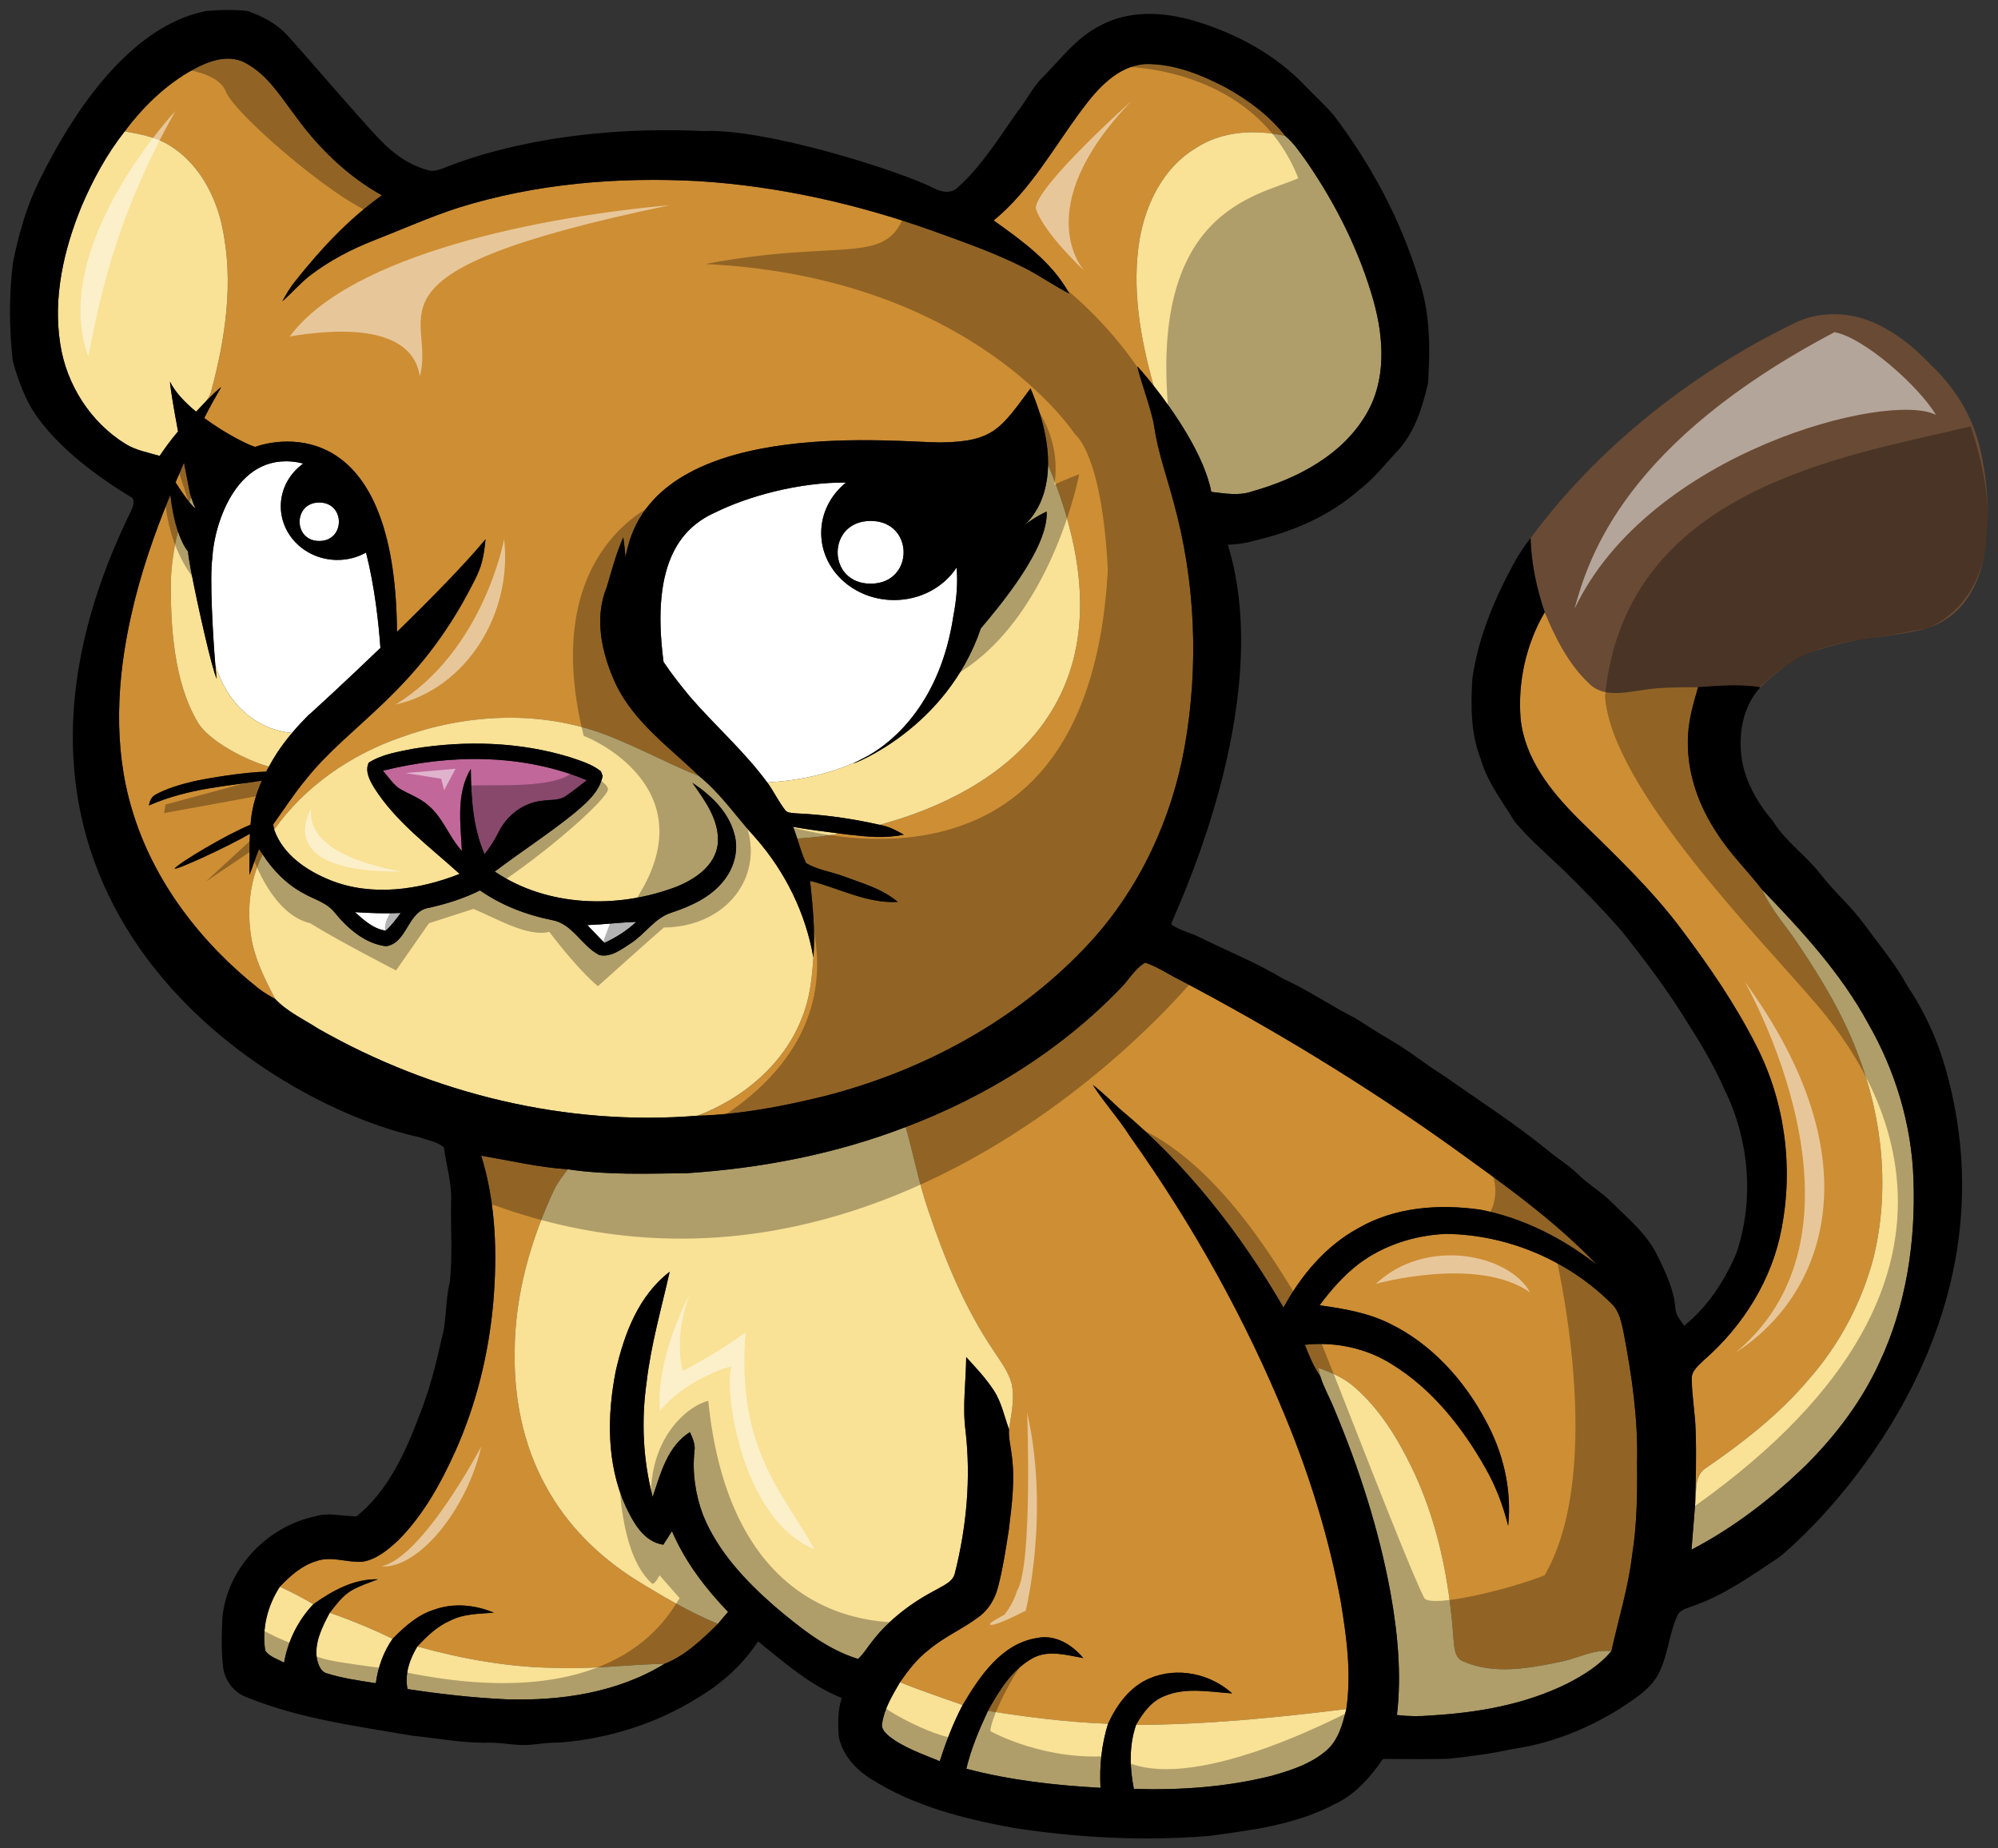
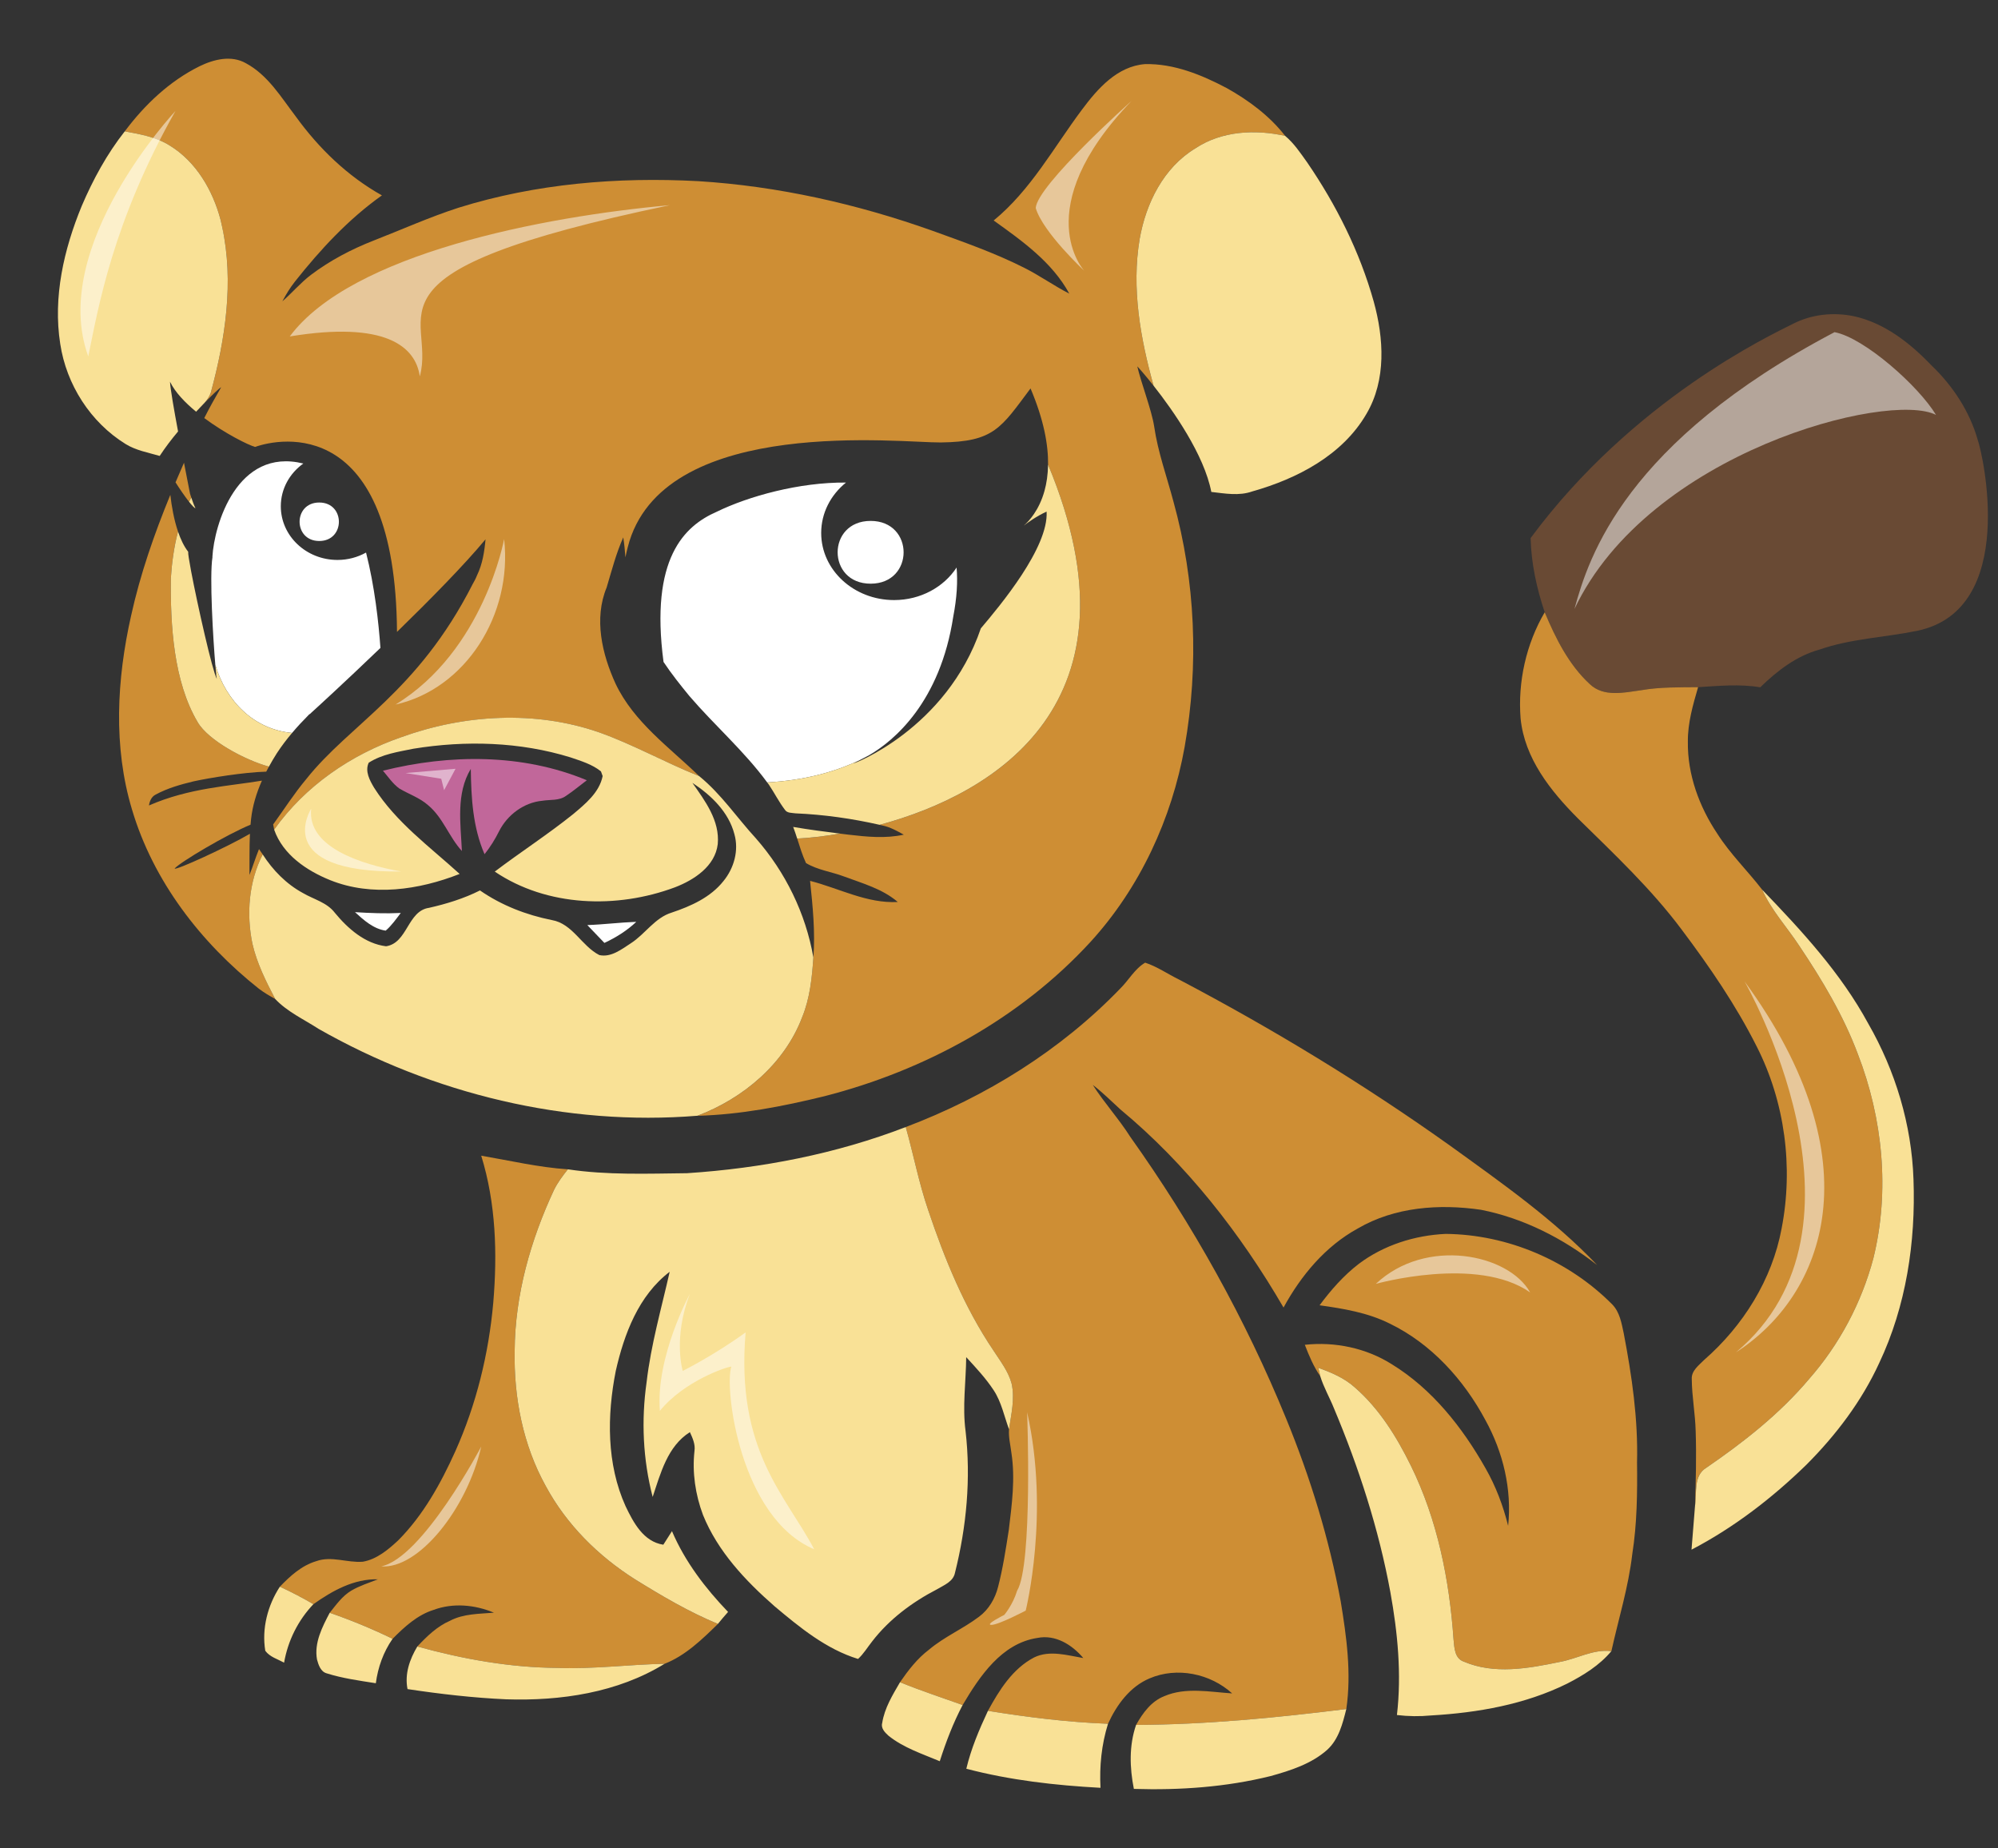
<svg xmlns="http://www.w3.org/2000/svg" version="1.1" id="Layer_1" x="0px" y="0px" width="200px" height="185px" viewBox="0 0 200 185" style="enable-background:new 0 0 200 185;" xml:space="preserve">
  <rect x="0" y="0" width="200" height="185" fill="#333333" stroke="none" />
  <path id="color4" style="fill:#694A34;" d="M154.626,61.28c-0.805-2.396-1.348-4.892-1.412-7.425  c10.277-13.886,24.008-20.302,26.264-21.444c1.871-0.965,4.065-1.185,6.113-0.758c3.063,0.678,5.623,2.696,7.748,4.918  c2.133,2.041,3.82,4.594,4.629,7.45c0.475,1.262,4.131,17.031-6.086,19.12c-3.25,0.665-6.592,0.77-9.74,1.87  c-2.307,0.629-4.254,2.132-5.939,3.778c-2.064-0.346-4.148-0.14-6.223-0.011c-1.912,0.02-3.832-0.023-5.725,0.309  c-1.707,0.237-3.744,0.712-5.133-0.63C157.026,66.516,155.716,63.879,154.626,61.28z" />
  <path id="fill" style="fill:#FFFFFF;" d="M38.082,64.848c-3.534,3.396-6.543,6.147-6.951,6.511c0.045,0-0.298,0.218-0.253,0.217  c-0.57,0.571-1.121,1.163-1.642,1.781c-3.806-0.353-6.59-3.147-7.682-6.811c-0.216-2.518-0.6-8.874-0.283-10.8  c-0.006-0.006-0.006-0.006-0.01-0.013c0.181-3.197,2.46-10.975,9.102-9.34c-1.368,0.979-2.254,2.528-2.254,4.278  c0,2.967,2.54,5.372,5.673,5.372c1.044,0,2.019-0.271,2.859-0.738C37.5,58.667,37.898,62.286,38.082,64.848z M29.236,73.357  L29.236,73.357L29.236,73.357L29.236,73.357z M95.755,56.803c-1.277,1.95-3.601,3.256-6.256,3.256c-4.03,0-7.298-3.007-7.298-6.717  c0-2.01,0.961-3.813,2.482-5.044c-4.677-0.043-9.757,1.371-12.93,2.918c-3.253,1.42-6.706,4.66-5.333,15.035  c0.795,1.195,1.699,2.327,2.592,3.416c2.528,2.942,5.481,5.507,7.786,8.643c3.644-0.202,6.715-1.015,9.303-2.255  c0.415-0.216,0.869-0.451,0.875-0.458c2.515-1.446,7.145-5.331,8.451-13.913C95.784,59.831,95.877,58.213,95.755,56.803z   M87.15,58.419c4.402,0,4.402-6.283,0-6.283C82.747,52.136,82.747,58.419,87.15,58.419z M31.956,54.147c2.623,0,2.623-3.852,0-3.852  C29.333,50.294,29.333,54.147,31.956,54.147z M38.607,93.145c-1.227-0.176-2.19-1.048-3.071-1.85  c1.525,0.095,3.054,0.155,4.582,0.08C39.646,91.988,39.201,92.635,38.607,93.145z M63.691,92.264  c-1.637,0.058-3.263,0.267-4.9,0.324c0.568,0.597,1.144,1.184,1.709,1.784C61.662,93.831,62.76,93.147,63.691,92.264z" />
  <path id="color3" style="fill:#C1679A;" d="M46.237,85.175c-1.293-1.408-1.887-3.34-3.377-4.579  c-0.846-0.753-1.938-1.111-2.896-1.681c-0.653-0.478-1.109-1.168-1.631-1.778c6.687-1.668,13.975-1.723,20.408,0.956  c-0.694,0.521-1.356,1.082-2.079,1.561c-0.688,0.503-1.583,0.361-2.377,0.492c-1.849,0.172-3.509,1.419-4.332,3.06  c-0.404,0.81-0.886,1.583-1.451,2.289c-1.173-2.696-1.339-5.644-1.376-8.541C45.632,79.437,46.108,82.43,46.237,85.175z" />
  <path id="color2" style="fill:#CE8E34;" d="M25.267,94.45c0.447,1.954,1.356,3.766,2.279,5.532  c-0.565-0.309-1.124-0.639-1.637-1.028c-5.809-4.604-10.571-10.768-12.695-17.93c-1.898-6.291-1.52-13.052-0.092-19.398  c0.915-4.152,2.315-8.168,3.928-12.099c0.126,1.124,0.36,2.475,0.768,3.675c-0.408,1.555-0.622,3.17-0.716,4.662  c-0.054,4.677,0.262,10.341,2.688,14.42c1.044,1.812,4.746,3.798,7.129,4.443c-0.092,0.167-0.182,0.337-0.269,0.506  c-2.226,0.058-5.652,0.617-7.269,0.969c-1.305,0.314-2.615,0.684-3.799,1.325c-0.418,0.209-0.605,0.65-0.671,1.09  c4.039-1.767,8.069-1.938,11.308-2.485c-0.543,1.221-0.938,2.502-1.087,3.837c-0.021,0.191-0.038,0.383-0.055,0.575  c-2.313,0.94-7.024,3.727-7.595,4.38c-0.002,0.265,5.299-2.164,7.536-3.474c-0.065,1.373-0.032,2.751-0.047,4.123  c0.341-0.853,0.605-1.737,0.955-2.59c0.092,0.134,0.278,0.4,0.37,0.532C24.906,88.257,24.65,91.46,25.267,94.45z M19.149,49.806  c-0.043-0.129-0.087-0.264-0.131-0.407c0.001-0.029-0.263-1.35-0.6-3.085c-0.287,0.652-0.569,1.306-0.847,1.963  c0.414,0.656,0.938,1.418,1.352,1.945C18.996,50.081,19.072,49.943,19.149,49.806z M109.169,94.261  c4.943-5.422,8.123-12.309,9.412-19.498c1.439-8.141,1.09-16.602-1.121-24.571c-0.664-2.501-1.557-4.952-1.93-7.522  c-0.242-1.6-1.328-4.418-1.686-5.999c0.092,0.086,0.744,0.812,1.629,1.934c-1.322-4.758-2.223-9.765-1.392-14.691  c0.625-3.564,2.389-7.139,5.576-9.065c2.635-1.749,5.973-1.918,8.988-1.248c-1.56-2.004-3.639-3.547-5.84-4.78  c-2.518-1.331-5.293-2.467-8.186-2.404c-2.785,0.209-4.76,2.47-6.316,4.56c-2.828,3.781-5.127,8.055-8.837,11.091  c2.853,2.044,5.853,4.17,7.57,7.319c-1.555-0.792-2.976-1.82-4.539-2.599c-2.953-1.488-6.087-2.579-9.192-3.704  c-7.531-2.676-15.413-4.454-23.401-4.952c-8.074-0.435-16.265,0.243-24.009,2.659c-2.887,0.933-5.657,2.178-8.48,3.28  c-2.231,0.87-4.375,1.995-6.291,3.441c-1.038,0.787-1.878,1.794-2.861,2.648c0.364-0.687,0.768-1.357,1.253-1.97  c2.543-3.208,5.358-6.254,8.713-8.635c-3.438-1.921-6.313-4.706-8.61-7.88c-1.477-1.932-2.795-4.159-5.006-5.347  c-1.457-0.83-3.217-0.392-4.633,0.3c-3.007,1.485-5.496,3.85-7.492,6.518c1.548,0.286,3.151,0.567,4.504,1.422  c2.658,1.628,4.315,4.499,5.092,7.451c0.056,0.224,0.105,0.45,0.152,0.679c1.198,5.497,0.324,11.235-1.136,16.601  c-0.115,0.333-0.3,0.623-0.517,0.892c-0.002,0.007-0.004,0.014-0.005,0.02c0.653-0.667,1.353-1.348,1.56-1.456  c-0.586,1.018-1.167,2.039-1.693,3.088c2.08,1.542,4.384,2.695,5.094,2.889c2.503-0.903,14.045-3.138,14.2,18.514  c3.293-3.208,6.755-6.725,8.862-9.269c-0.109,1.227-0.304,2.472-0.842,3.586c-0.13,0.326-0.292,0.634-0.465,0.935  c-5.501,10.8-12.266,13.957-16.646,19.488c-1.201,1.434-2.207,3.014-3.306,4.528c0.023,0.132,0.075,0.392,0.1,0.523  c3.1-4.368,7.701-7.519,12.742-9.259c6.305-2.275,13.397-2.693,19.78-0.479c3.44,1.22,6.629,3.034,10.021,4.38  c-2.979-2.888-6.537-5.396-8.366-9.246c-1.356-2.96-2.188-6.509-0.895-9.634c0.507-1.686,0.943-3.401,1.663-5.012  c0.105,0.663,0.169,1.33,0.218,1.999c0.139-0.726,0.299-1.277,0.407-1.642c3.967-12.57,27.262-9.812,31.157-9.861  c5.348-0.063,6.024-1.457,8.986-5.406c1.334,3.138,1.781,5.646,1.756,7.624c9.947,23.849-5.396,32.967-16.858,36.055  c0.11,0.025,0.22,0.048,0.33,0.073c0.748,0.163,1.419,0.544,2.087,0.908c-1.829,0.406-3.707,0.214-5.545,0  c-0.279-0.035-0.559-0.07-0.838-0.104c-1.682,0.291-3.156,0.444-4.288,0.5c0.266,0.827,0.515,1.66,0.882,2.447  c1.159,0.698,2.546,0.867,3.802,1.342c1.858,0.693,3.851,1.236,5.384,2.554c-3.073,0.168-5.869-1.371-8.779-2.115  c0.267,2.541,0.528,5.113,0.33,7.669c-0.132,2.021-0.344,4.075-1.116,5.968c-1.763,4.666-5.895,8.141-10.488,9.878  c4.29-0.117,8.536-0.938,12.695-1.957C92.581,107.146,102.115,101.948,109.169,94.261z M128.743,141.984  c-4.074-9.967-9.361-19.436-15.605-28.206c-1.146-1.809-2.602-3.393-3.75-5.194c0.98,0.749,1.854,1.625,2.766,2.458  c6.633,5.504,12.008,12.399,16.328,19.825c1.752-3.212,4.186-6.132,7.432-7.912c3.699-2.16,8.168-2.481,12.332-1.872  c4.264,0.839,8.223,2.868,11.631,5.533c-4.361-4.585-9.578-8.232-14.688-11.925c-8.662-6.174-17.768-11.71-27.184-16.661  c-1.129-0.552-2.176-1.288-3.373-1.681c-1.047,0.615-1.646,1.757-2.5,2.597c-5.967,6.185-13.442,10.822-21.466,13.856  c0.776,2.758,1.313,5.582,2.241,8.296c1.648,4.912,3.63,9.764,6.54,14.073c0.68,1.054,1.488,2.073,1.815,3.304  c0.344,1.523-0.044,3.071-0.259,4.583c-0.059,0.795,0.146,1.579,0.241,2.37c0.396,2.552,0.046,5.138-0.26,7.683  c-0.299,1.917-0.591,3.843-1.078,5.724c-0.296,1.162-0.929,2.256-1.904,2.977c-1.6,1.21-3.48,2.003-5.02,3.306  c-1.17,0.885-2.064,2.055-2.891,3.249c2.059,0.844,4.175,1.531,6.268,2.284c1.709-2.88,3.899-6.169,7.48-6.716  c1.805-0.366,3.48,0.682,4.6,2.013c-1.609-0.272-3.375-0.822-4.93-0.058c-2.155,1.128-3.483,3.271-4.616,5.342  c3.98,0.641,7.985,1.142,12.02,1.294c0.867-1.893,2.184-3.71,4.162-4.544c2.746-1.176,6.076-0.483,8.264,1.504  c-2.252-0.144-4.637-0.645-6.789,0.274c-1.314,0.515-2.162,1.694-2.828,2.879c7.041-0.028,14.063-0.718,21.045-1.588  c0.527-3.599,0.023-7.233-0.563-10.789C133.046,153.997,131.163,147.875,128.743,141.984z M185.962,105.473  c-1.439-3.842-3.557-7.38-5.832-10.775c-1.238-1.896-2.813-3.576-3.742-5.659c-1.459-1.893-3.193-3.57-4.48-5.59  c-1.822-2.72-3-5.931-2.953-9.226c-0.016-1.866,0.508-3.672,1.025-5.447c-1.912,0.02-3.832-0.023-5.725,0.309  c-1.707,0.237-3.744,0.712-5.133-0.63c-2.096-1.94-3.406-4.577-4.496-7.176c-1.859,3.174-2.705,6.967-2.414,10.628  c0.396,3.996,3.008,7.267,5.746,10.012c3.609,3.549,7.326,7.038,10.367,11.106c2.789,3.71,5.43,7.557,7.518,11.707  c2.836,5.573,3.688,12.11,2.494,18.236c-0.951,5.111-3.855,9.74-7.75,13.141c-0.529,0.541-1.299,1.082-1.24,1.932  c0.014,1.728,0.344,3.438,0.389,5.17c0.086,2.501,0.016,5.009-0.064,7.511c0.203-1.294-0.188-3.023,1.129-3.818  c3.744-2.567,7.359-5.404,10.295-8.891c3.037-3.458,5.248-7.628,6.43-12.076C189.188,119.175,188.468,111.938,185.962,105.473z   M162.536,133.448c-0.217-1.008-0.395-2.106-1.137-2.88c-4.359-4.401-10.477-7.01-16.682-7.072  c-3.106,0.141-6.213,1.124-8.707,3.003c-1.518,1.165-2.783,2.613-3.92,4.142c2.396,0.334,4.832,0.738,7.016,1.829  c4.17,2.021,7.426,5.624,9.586,9.668c1.771,3.212,2.658,6.913,2.273,10.576c-0.5-2.012-1.236-3.961-2.266-5.764  c-2.303-4.076-5.33-7.917-9.361-10.398c-2.576-1.632-5.701-2.285-8.725-1.956c0.42,1.088,0.873,2.178,1.545,3.141  c-0.047-0.209-0.143-0.624-0.191-0.834c1.303,0.461,2.601,1.018,3.639,1.947c2.463,2.138,4.203,4.963,5.631,7.86  c2.654,5.412,3.854,11.423,4.266,17.402c0.08,0.808,0.102,1.878,1.029,2.195c3.025,1.297,6.445,0.685,9.561,0.037  c1.75-0.306,3.385-1.313,5.209-1.091c0.711-3.226,1.705-6.399,2.086-9.691c0.482-3.045,0.514-6.128,0.479-9.202  C163.979,142.019,163.351,137.699,162.536,133.448z M54.626,148.727c-2.279-4.11-3.2-8.865-3.108-13.536  c0.031-5.596,1.597-11.086,3.954-16.129c0.37-0.732,0.863-1.392,1.371-2.029c-2.927-0.195-5.789-0.87-8.673-1.365  c1.474,4.757,1.623,9.801,1.205,14.729c-0.456,5.116-1.698,10.17-3.799,14.861c-1.454,3.221-3.203,6.386-5.714,8.911  c-1.009,0.936-2.145,1.893-3.538,2.138c-1.56,0.129-3.145-0.612-4.676-0.052c-1.459,0.436-2.6,1.48-3.632,2.551  c1.147,0.529,2.268,1.11,3.36,1.749c1.898-1.343,4.051-2.551,6.454-2.487c-0.906,0.353-1.841,0.646-2.681,1.142  c-0.892,0.538-1.502,1.408-2.142,2.207c2.147,0.744,4.251,1.611,6.293,2.604c1.181-1.19,2.466-2.378,4.103-2.893  c1.958-0.725,4.14-0.516,6.04,0.281c-1.482,0.122-3.039,0.096-4.392,0.804c-1.299,0.564-2.325,1.563-3.277,2.582  c4.582,1.26,9.292,2.109,14.057,2.141c3.572,0.135,7.125-0.343,10.694-0.412c2.081-0.816,3.758-2.444,5.338-3.99  c-2.899-1.199-5.611-2.8-8.271-4.448C59.898,155.757,56.702,152.583,54.626,148.727z" />
  <path id="color1" style="fill:#F9E196;" d="M188.104,136.431c-1.754,3.819-4.328,7.211-7.289,10.176  c-3.422,3.331-7.248,6.279-11.494,8.495c0.119-1.459,0.236-2.92,0.35-4.379c0.203-1.294-0.188-3.023,1.129-3.818  c3.744-2.567,7.359-5.404,10.295-8.891c3.037-3.458,5.248-7.628,6.43-12.076c1.664-6.763,0.943-13.999-1.563-20.465  c-1.439-3.842-3.557-7.38-5.832-10.775c-1.238-1.896-2.813-3.576-3.742-5.659c3.953,4.105,7.881,8.352,10.617,13.396  c2.723,4.739,4.35,10.124,4.535,15.593C191.77,124.31,190.81,130.721,188.104,136.431z M121.253,49.236  c1.365,0.154,2.77,0.423,4.109-0.054c4.478-1.265,9.029-3.621,11.428-7.774c1.99-3.383,1.732-7.556,0.723-11.212  c-1.396-4.992-3.752-9.689-6.678-13.959c-0.664-0.925-1.309-1.901-2.19-2.636c-3.016-0.67-6.353-0.501-8.988,1.248  c-3.188,1.926-4.951,5.501-5.576,9.065c-0.83,4.926,0.07,9.933,1.392,14.691C117.433,41.087,120.536,45.513,121.253,49.236z   M27.712,75.389c0.464-0.709,0.977-1.384,1.523-2.031l0,0c-3.806-0.353-6.59-3.147-7.682-6.811c0.041,0.476,0.076,0.815,0.099,0.961  c-0.006-0.02-0.021-0.036-0.031-0.059c0.012,0.042,0.013,0.072,0.02,0.107c0.026,0.139,0.029,0.257,0.063,0.397  c-0.436-0.769-1.941-7.43-2.579-10.809c-0.195-1.033-0.31-1.763-0.288-1.92c-0.424-0.545-0.756-1.253-1.018-2.021  c-0.408,1.555-0.622,3.17-0.716,4.662c-0.054,4.677,0.262,10.341,2.688,14.42c1.044,1.812,4.746,3.798,7.129,4.443  C27.169,76.271,27.435,75.825,27.712,75.389z M19.566,50.861c-0.124-0.241-0.265-0.604-0.417-1.056  c-0.077,0.137-0.153,0.275-0.225,0.416C19.226,50.605,19.468,50.863,19.566,50.861z M98.893,171.231  c-0.874,1.869-1.686,3.777-2.164,5.796c4.386,1.153,8.915,1.665,13.432,1.909c-0.117-2.162,0.104-4.343,0.752-6.411  C106.878,172.373,102.873,171.872,98.893,171.231z M55.83,166.935c-4.765-0.031-9.476-0.881-14.057-2.141  c-0.771,1.288-1.279,2.747-0.981,4.261c3.271,0.493,6.566,0.874,9.875,1.023c5.45,0.177,11.147-0.656,15.858-3.556  C62.955,166.592,59.402,167.069,55.83,166.935z M88.308,172.453c-0.149,0.519,0.27,0.939,0.619,1.26  c1.506,1.216,3.384,1.822,5.144,2.562c0.617-1.93,1.342-3.83,2.288-5.624c-2.093-0.753-4.209-1.44-6.268-2.284  C89.346,169.65,88.538,170.959,88.308,172.453z M113.499,179.045c4.59,0.143,9.225-0.177,13.693-1.285  c2-0.555,4.076-1.219,5.656-2.622c1.16-1.056,1.551-2.624,1.918-4.087c-6.982,0.87-14.004,1.56-21.045,1.588  C113.009,174.715,113.079,176.918,113.499,179.045z M31.732,166.094c0.146,0.529,0.355,1.204,0.952,1.379  c1.602,0.509,3.28,0.735,4.937,0.996c0.209-1.592,0.757-3.125,1.677-4.448c-2.042-0.993-4.146-1.86-6.293-2.604  C32.254,162.844,31.434,164.424,31.732,166.094z M26.554,165.22c0.45,0.618,1.236,0.834,1.884,1.189  c0.381-2.195,1.396-4.236,2.936-5.854c-1.093-0.639-2.213-1.22-3.36-1.749C26.79,160.684,26.19,162.996,26.554,165.22z   M93.796,159.066c0.69-0.416,1.619-0.756,1.797-1.646c1.161-4.625,1.605-9.442,1.061-14.191c-0.329-2.464,0.041-4.932,0.063-7.398  c0.97,1.059,1.964,2.112,2.753,3.319c0.779,1.186,1.049,2.597,1.533,3.908c0.215-1.512,0.603-3.061,0.259-4.583  c-0.327-1.23-1.135-2.25-1.815-3.304c-2.91-4.31-4.892-9.161-6.54-14.073c-0.929-2.714-1.465-5.538-2.241-8.296  c-6.993,2.694-14.434,4.131-21.899,4.62c-3.977,0.043-7.976,0.203-11.924-0.389c-0.508,0.638-1.001,1.297-1.371,2.029  c-2.357,5.043-3.922,10.533-3.954,16.129c-0.092,4.671,0.829,9.426,3.108,13.536c2.076,3.855,5.272,7.029,8.965,9.357  c2.661,1.648,5.373,3.249,8.271,4.448c0.33-0.409,0.671-0.807,1.018-1.199c-2.282-2.378-4.318-5.041-5.616-8.086  c-0.281,0.455-0.574,0.907-0.866,1.359c-1.99-0.306-2.993-2.218-3.776-3.85c-1.912-4.228-1.869-9.076-0.983-13.55  c0.84-3.695,2.276-7.536,5.396-9.918c-0.829,3.672-1.878,7.304-2.311,11.054c-0.545,3.821-0.367,7.743,0.608,11.483  c0.786-2.35,1.485-5.083,3.727-6.486c0.267,0.587,0.556,1.208,0.459,1.878c-0.241,2.161,0.089,4.371,0.849,6.403  c1.474,3.649,4.243,6.586,7.167,9.146c2.518,2.115,5.167,4.293,8.357,5.272c0.551-0.505,0.94-1.159,1.402-1.743  C89.008,162.068,91.31,160.351,93.796,159.066z M31.898,102.981c11.417,6.495,24.792,9.759,37.917,8.69  c4.593-1.737,8.725-5.212,10.488-9.878c0.771-1.893,0.983-3.947,1.116-5.968c-0.771-4.409-2.798-8.547-5.748-11.911  c-1.904-2.072-3.484-4.451-5.686-6.237c-3.392-1.346-6.58-3.16-10.021-4.38c-6.382-2.215-13.475-1.797-19.78,0.479  c-5.041,1.74-9.642,4.892-12.742,9.259c0.877,2.511,3.254,4.107,5.62,5.061c4.163,1.669,8.876,0.977,12.948-0.626  c-2.993-2.725-6.362-5.161-8.561-8.627c-0.436-0.736-0.94-1.646-0.542-2.505c1.336-0.858,2.953-1.09,4.481-1.402  c5.215-0.847,10.66-0.696,15.726,0.87c1.052,0.361,2.165,0.69,3.042,1.399c0.043,0.118,0.126,0.35,0.169,0.467  c-0.33,1.648-1.726,2.779-2.95,3.81c-2.532,2.032-5.264,3.795-7.85,5.753c5.244,3.538,12.225,3.744,18.043,1.571  c1.918-0.738,4.008-2.104,4.278-4.316c0.221-2.344-1.265-4.328-2.538-6.137c1.867,1.228,3.627,2.908,4.206,5.138  c0.461,1.628-0.04,3.406-1.098,4.694c-1.287,1.626-3.248,2.505-5.169,3.149c-1.7,0.516-2.655,2.147-4.1,3.075  c-0.926,0.601-1.981,1.439-3.154,1.18c-1.775-0.902-2.664-3.141-4.754-3.504c-2.563-0.512-5.04-1.472-7.193-2.965  c-1.611,0.81-3.34,1.342-5.095,1.74c-2.167,0.303-2.142,3.521-4.307,3.849c-2.116-0.263-3.822-1.77-5.129-3.354  c-0.788-1.036-2.11-1.34-3.183-1.97c-1.668-0.901-3.019-2.287-4.037-3.87c-1.391,2.742-1.646,5.945-1.029,8.935  c0.447,1.954,1.356,3.766,2.279,5.532C28.759,101.273,30.428,102.026,31.898,102.981z M17.016,38.204  c0.011,0.015,0.015,0.025,0.024,0.043c0.5,1.018,1.473,2.039,2.591,2.959c0.222-0.242,0.532-0.57,0.862-0.909  c0.03-0.036,0.062-0.071,0.091-0.107c0.216-0.269,0.401-0.559,0.517-0.892c1.459-5.366,2.333-11.104,1.136-16.601  c-0.049-0.227-0.096-0.453-0.152-0.679c-0.777-2.951-2.434-5.822-5.092-7.451c-1.354-0.856-2.956-1.136-4.504-1.422  c-1.789,2.27-3.18,4.829-4.312,7.479c-1.783,4.331-2.884,9.108-2.147,13.794c0.614,4.07,3.025,7.848,6.54,10.021  c1.038,0.644,2.259,0.853,3.415,1.194c0.562-0.856,1.181-1.669,1.839-2.45C17.417,41.007,17.056,38.924,17.016,38.204z   M156.093,166.345c-3.115,0.648-6.535,1.26-9.561-0.037c-0.928-0.317-0.949-1.388-1.029-2.195c-0.412-5.98-1.611-11.99-4.266-17.402  c-1.428-2.898-3.168-5.723-5.631-7.86c-1.037-0.93-2.336-1.486-3.639-1.947c0.049,0.21,0.144,0.625,0.191,0.834  c0.342,1.116,0.936,2.132,1.371,3.214c2.488,5.922,4.482,12.073,5.646,18.396c0.732,4.05,1.135,8.197,0.658,12.302  c1.137,0.138,2.283,0.152,3.42,0.043c4.668-0.27,9.393-1.096,13.617-3.184c1.635-0.838,3.24-1.827,4.43-3.254  C159.477,165.031,157.843,166.039,156.093,166.345z M79.799,83.93c1.132-0.056,2.606-0.209,4.288-0.5  c-1.567-0.195-3.133-0.398-4.69-0.666C79.545,83.148,79.673,83.539,79.799,83.93z M78.563,81.039  c0.224,0.361,0.703,0.306,1.066,0.366c2.835,0.121,5.656,0.52,8.424,1.149c11.462-3.088,26.805-12.206,16.858-36.055  c-0.014,1.01-0.15,1.883-0.357,2.628c-0.544,1.962-1.569,3.047-2.074,3.484c0.413-0.324,1.239-0.92,2.285-1.409  c0.211,3.602-4.671,9.43-6.583,11.688c-3.439,10.096-12.878,13.625-12.754,13.518c0.006-0.006,0.327-0.173,0.674-0.353  c-2.587,1.24-5.659,2.053-9.303,2.255c0.059,0.08,0.119,0.158,0.176,0.239C77.522,79.367,77.967,80.252,78.563,81.039z" />
-   <path id="outline" d="M194.729,106.875c-0.826-2.876-2.088-5.645-3.771-8.149c-1.207-2.235-2.857-4.177-4.352-6.22  c-1.314-1.815-3.045-3.278-4.404-5.056c-1.457-1.863-3.479-3.237-4.73-5.267c-1.279-1.485-2.322-3.188-2.875-5.078  c-0.752-2.816-0.398-6.08,1.605-8.318c-2.064-0.346-4.148-0.14-6.223-0.011c-0.518,1.775-1.041,3.581-1.025,5.447  c-0.047,3.295,1.131,6.506,2.953,9.226c1.287,2.021,3.021,3.698,4.48,5.59c3.953,4.105,7.881,8.352,10.617,13.396  c2.723,4.739,4.35,10.124,4.535,15.593c0.23,6.281-0.73,12.692-3.436,18.402c-1.754,3.819-4.328,7.211-7.289,10.176  c-3.422,3.331-7.248,6.279-11.494,8.495c0.119-1.459,0.236-2.92,0.35-4.379c0.08-2.502,0.15-5.01,0.064-7.511  c-0.045-1.731-0.375-3.441-0.389-5.17c-0.059-0.85,0.711-1.391,1.24-1.932c3.895-3.4,6.799-8.029,7.75-13.141  c1.193-6.126,0.342-12.663-2.494-18.236c-2.088-4.15-4.729-7.997-7.518-11.707c-3.041-4.068-6.758-7.557-10.367-11.106  c-2.738-2.745-5.35-6.016-5.746-10.012c-0.291-3.661,0.555-7.454,2.414-10.628c-0.805-2.396-1.348-4.892-1.412-7.425  c-0.604,0.735-1.107,1.545-1.586,2.367c-2.008,3.649-3.658,7.563-4.244,11.707c-0.156,2.685-0.174,5.438,0.82,7.983  c0.656,2.347,2.174,4.279,3.42,6.326c1.471,1.76,3.229,3.257,4.881,4.843c2.021,1.981,4.002,4.01,5.859,6.146  c2.395,3.011,4.717,6.084,6.709,9.38c1.322,2.063,2.566,4.188,3.547,6.437c2.48,5.006,2.994,11,1.219,16.313  c-1.164,2.788-2.881,5.43-5.256,7.333c-0.369-0.561-0.865-1.094-0.883-1.803c-0.146-1.841-0.971-3.523-1.764-5.164  c-1.031-2.175-2.93-3.727-4.604-5.392c-1.059-1.063-2.381-1.807-3.441-2.866c-0.926-0.91-2.061-1.557-3.039-2.4  c-3.299-2.672-6.871-4.967-10.338-7.406c-1.873-1.17-3.572-2.587-5.5-3.666c-1.146-0.657-2.236-1.408-3.365-2.095  c-2.451-1.245-4.717-2.812-7.225-3.95c-2.687-1.624-5.605-2.774-8.404-4.173c-0.922-0.436-1.951-0.665-2.789-1.263  c0.133-0.697,10.637-21.885,5.678-37.992c0.865-0.029,1.73-0.132,2.563-0.381c3.854-0.888,7.629-2.479,10.605-5.127  c1.473-1.104,2.588-2.579,3.844-3.907c1.701-1.86,2.467-4.337,3.025-6.738c0.232-3.495,0.229-7.099-0.93-10.451  c-1.795-5.914-4.762-11.435-8.486-16.355c-0.877-1.033-1.887-1.94-2.826-2.911c-3.012-3.206-7.025-5.347-11.217-6.581  c-3.033-0.89-6.471-1.07-9.326,0.481c-2.348,1.156-3.934,3.306-5.726,5.126c-1.056,1.002-1.654,2.353-2.563,3.472  c-1.883,2.651-3.601,5.491-6.061,7.665c-0.619,0.589-1.579,0.41-2.271,0.055c-3.15-1.654-16.818-6.04-23.074-5.747  c-14.497-0.679-23.653,2.727-26.004,3.684c-0.484,0.18-1.009,0.384-1.531,0.252c-1.864-0.472-3.486-1.611-4.805-2.982  c-1.844-1.866-8-9.085-9.444-10.628c-1.041-1.111-2.423-1.814-3.836-2.333c-1.405-0.172-2.844-0.132-4.255-0.006  c-1.5,0.389-9.056,1.513-16.681,17.02c-1.262,2.567-2.047,5.341-2.606,8.135c-0.413,3.257-0.387,6.56-0.031,9.823  c0.313,1.208,0.723,2.396,1.241,3.532c0.427,0.962,2.262,5.098,10.714,10.202c0.341,0.455,0.015,1.013-0.178,1.457  C-5.901,90.169,26.71,110.5,41.945,113.813c0.834,0.317,1.8,0.432,2.497,1.024c0.227,1.829,0.809,3.615,0.714,5.476  c-0.06,2.665,0.161,5.349-0.126,8.006c-0.485,1.892-0.284,3.887-0.852,5.762c-0.568,2.64-1.25,5.261-2.271,7.766  c-1.382,3.646-3.108,7.419-6.219,9.918c-1.391,0-2.813-0.43-4.186,0.014c-4.754,1.011-8.727,5.158-9.232,10.027  c-0.089,1.619-0.132,3.26,0.046,4.877c0.095,1.439,1.098,2.771,2.477,3.226c5.264,2.129,10.946,2.862,16.508,3.816  c2.558,0.254,5.098,0.77,7.678,0.689c1.431,0,2.844,0.361,4.278,0.201c0.958-0.107,1.915-0.227,2.884-0.209  c4.796-0.418,9.533-1.871,13.627-4.431c2.426-1.426,4.576-3.326,6.107-5.699c2.623,2.115,5.209,4.396,8.381,5.67  c-0.404,1.252-0.387,2.58-0.293,3.879c0.355,1.809,1.692,3.271,3.228,4.225c4.298,2.733,9.324,3.995,14.287,4.903  c6.426,0.993,12.959,1.32,19.447,0.81c4.309-0.575,8.756-1.116,12.656-3.186c2.061-0.947,3.6-2.693,4.855-4.53  c2.186,0.006,4.375,0.045,6.561-0.015c2.152-0.232,4.307-0.511,6.42-0.982c3.85-0.541,7.518-2.025,10.799-4.078  c1.277-0.861,2.658-1.687,3.533-2.989c1.209-1.888,1.225-4.229,2.141-6.236c0.26-0.664,1.014-0.781,1.602-1.016  c3.066-1.065,5.732-2.963,8.412-4.746C179.339,155.059,202.782,134.908,194.729,106.875z M31.898,102.981  c-1.471-0.955-3.14-1.708-4.352-2.999c-0.565-0.309-1.124-0.639-1.637-1.028c-5.809-4.604-10.571-10.768-12.695-17.93  c-1.898-6.291-1.52-13.052-0.092-19.398c0.915-4.152,2.315-8.168,3.928-12.099c0.126,1.124,0.36,2.475,0.768,3.675  c0.262,0.769,0.594,1.477,1.018,2.021c-0.022,0.156,0.092,0.886,0.288,1.92c0.638,3.379,2.143,10.041,2.579,10.809  c-0.034-0.141-0.037-0.258-0.063-0.397c-0.006-0.035-0.007-0.065-0.02-0.107c0.01,0.023,0.025,0.039,0.031,0.059  c-0.023-0.146-0.058-0.485-0.099-0.961c-0.216-2.518-0.6-8.874-0.283-10.8c-0.006-0.006-0.006-0.006-0.01-0.013  c0.181-3.197,2.46-10.975,9.102-9.34c-1.368,0.979-2.254,2.528-2.254,4.278c0,2.967,2.54,5.372,5.673,5.372  c1.044,0,2.019-0.271,2.859-0.738c0.858,3.36,1.256,6.979,1.44,9.541c-3.534,3.396-6.543,6.147-6.951,6.511  c0.045,0-0.298,0.218-0.253,0.217c-0.57,0.571-1.121,1.163-1.642,1.781c-0.546,0.647-1.059,1.322-1.523,2.031  c-0.277,0.437-0.543,0.883-0.793,1.339c-0.092,0.167-0.182,0.337-0.269,0.506c-2.226,0.058-5.652,0.617-7.269,0.969  c-1.305,0.314-2.615,0.684-3.799,1.325c-0.418,0.209-0.605,0.65-0.671,1.09c4.039-1.767,8.069-1.938,11.308-2.485  c-0.543,1.221-0.938,2.502-1.087,3.837c-0.021,0.191-0.038,0.383-0.055,0.575c-2.313,0.94-7.024,3.727-7.595,4.38  c-0.002,0.265,5.299-2.164,7.536-3.474c-0.065,1.373-0.032,2.751-0.047,4.123c0.341-0.853,0.605-1.737,0.955-2.59  c0.092,0.134,0.278,0.4,0.37,0.532c1.018,1.582,2.368,2.968,4.037,3.87c1.072,0.63,2.394,0.934,3.183,1.97  c1.307,1.584,3.013,3.091,5.129,3.354c2.165-0.328,2.139-3.546,4.307-3.849c1.754-0.398,3.483-0.931,5.095-1.74  c2.153,1.493,4.63,2.453,7.193,2.965c2.09,0.363,2.979,2.602,4.754,3.504c1.172,0.26,2.228-0.578,3.154-1.18  c1.445-0.928,2.399-2.559,4.1-3.075c1.921-0.644,3.882-1.523,5.169-3.149c1.058-1.288,1.56-3.065,1.098-4.694  c-0.579-2.23-2.339-3.91-4.206-5.138c1.273,1.809,2.758,3.793,2.538,6.137c-0.27,2.213-2.36,3.578-4.278,4.316  c-5.817,2.173-12.799,1.967-18.043-1.571c2.586-1.958,5.318-3.721,7.85-5.753c1.224-1.031,2.621-2.162,2.95-3.81  c-0.043-0.117-0.126-0.349-0.169-0.467c-0.877-0.709-1.99-1.039-3.042-1.399c-5.066-1.566-10.511-1.717-15.726-0.87  c-1.528,0.312-3.146,0.544-4.481,1.402c-0.398,0.859,0.106,1.769,0.542,2.505c2.199,3.466,5.568,5.902,8.561,8.627  c-4.071,1.603-8.785,2.295-12.948,0.626c-2.365-0.953-4.742-2.55-5.62-5.061c-0.025-0.131-0.077-0.392-0.1-0.523  c1.098-1.514,2.104-3.094,3.306-4.528c4.38-5.531,11.144-8.688,16.646-19.488c0.156-0.306,0.312-0.616,0.465-0.935  c0.538-1.114,0.733-2.359,0.842-3.586c-2.107,2.545-5.569,6.061-8.862,9.269c-0.155-21.651-11.697-19.417-14.2-18.514  c-0.71-0.194-3.014-1.347-5.094-2.889c0.526-1.05,1.108-2.071,1.693-3.088c-0.208,0.108-0.907,0.789-1.56,1.456  c-0.028,0.029-0.057,0.058-0.085,0.087c-0.33,0.339-0.64,0.667-0.862,0.909c-1.119-0.921-2.091-1.941-2.591-2.959  c-0.009-0.018-0.013-0.028-0.024-0.043c0.04,0.721,0.401,2.803,0.807,4.979c-0.659,0.781-1.277,1.594-1.839,2.45  c-1.155-0.341-2.377-0.55-3.415-1.194c-3.515-2.173-5.926-5.951-6.54-10.021c-0.737-4.686,0.364-9.463,2.147-13.794  c1.132-2.65,2.523-5.209,4.312-7.479c1.996-2.667,4.484-5.032,7.492-6.518c1.417-0.693,3.177-1.13,4.633-0.3  c2.21,1.188,3.529,3.415,5.006,5.347c2.296,3.174,5.172,5.959,8.61,7.88c-3.354,2.381-6.17,5.427-8.713,8.635  c-0.485,0.613-0.889,1.283-1.253,1.97c0.983-0.854,1.823-1.861,2.861-2.648c1.915-1.446,4.06-2.571,6.291-3.441  c2.824-1.102,5.593-2.347,8.48-3.28c7.744-2.416,15.935-3.095,24.009-2.659c7.988,0.498,15.87,2.275,23.401,4.952  c3.105,1.125,6.239,2.215,9.192,3.704c1.563,0.778,2.984,1.806,4.539,2.599c-1.717-3.148-4.717-5.275-7.57-7.319  c3.71-3.037,6.009-7.31,8.837-11.091c1.557-2.089,3.531-4.351,6.316-4.56c2.893-0.063,5.668,1.073,8.186,2.404  c2.201,1.233,4.279,2.776,5.84,4.78c0.881,0.735,1.525,1.711,2.19,2.636c2.926,4.27,5.281,8.967,6.678,13.959  c1.01,3.656,1.268,7.829-0.723,11.212c-2.398,4.153-6.949,6.509-11.428,7.774c-1.34,0.478-2.744,0.208-4.109,0.054  c-0.717-3.723-3.82-8.149-5.779-10.632c-0.885-1.122-1.537-1.848-1.629-1.934c0.357,1.581,1.443,4.399,1.686,5.999  c0.373,2.57,1.266,5.021,1.93,7.522c2.211,7.969,2.561,16.43,1.121,24.571c-1.289,7.19-4.469,14.076-9.412,19.498  c-7.054,7.688-16.588,12.886-26.658,15.454c-4.16,1.019-8.406,1.84-12.695,1.957C56.69,112.74,43.315,109.477,31.898,102.981z   M31.956,50.294c2.623,0,2.623,3.852,0,3.852C29.333,54.147,29.333,50.294,31.956,50.294z M19.019,49.399  c0.044,0.143,0.088,0.278,0.131,0.407c0.151,0.452,0.293,0.814,0.417,1.056c-0.098,0.001-0.34-0.256-0.642-0.64  c-0.414-0.526-0.939-1.289-1.352-1.945c0.278-0.657,0.56-1.311,0.847-1.963C18.755,48.049,19.02,49.37,19.019,49.399z   M35.537,91.294c1.525,0.095,3.054,0.155,4.582,0.08c-0.473,0.613-0.917,1.26-1.511,1.77C37.38,92.969,36.417,92.096,35.537,91.294z   M46.237,85.175c-1.293-1.408-1.887-3.34-3.377-4.579c-0.846-0.753-1.938-1.111-2.896-1.681c-0.653-0.478-1.109-1.168-1.631-1.778  c6.687-1.668,13.975-1.723,20.408,0.956c-0.694,0.521-1.356,1.082-2.079,1.561c-0.688,0.503-1.583,0.361-2.377,0.492  c-1.849,0.172-3.509,1.419-4.332,3.06c-0.404,0.81-0.886,1.583-1.451,2.289c-1.173-2.696-1.339-5.644-1.376-8.541  C45.632,79.437,46.108,82.43,46.237,85.175z M58.792,92.588c1.637-0.057,3.263-0.266,4.9-0.324c-0.932,0.883-2.03,1.567-3.191,2.108  C59.936,93.771,59.359,93.185,58.792,92.588z M134.767,171.051c-0.367,1.463-0.758,3.031-1.918,4.087  c-1.58,1.403-3.656,2.067-5.656,2.622c-4.469,1.108-9.104,1.428-13.693,1.285c-0.42-2.127-0.49-4.33,0.223-6.406  c0.666-1.185,1.514-2.364,2.828-2.879c2.152-0.919,4.537-0.418,6.789-0.274c-2.188-1.987-5.518-2.68-8.264-1.504  c-1.979,0.834-3.295,2.651-4.162,4.544c-0.648,2.068-0.869,4.249-0.752,6.411c-4.517-0.244-9.046-0.756-13.432-1.909  c0.479-2.019,1.29-3.927,2.164-5.796c1.133-2.07,2.46-4.214,4.616-5.342c1.555-0.765,3.32-0.215,4.93,0.058  c-1.119-1.331-2.795-2.379-4.6-2.013c-3.581,0.547-5.771,3.836-7.48,6.716c-0.946,1.794-1.671,3.694-2.288,5.624  c-1.76-0.739-3.638-1.346-5.144-2.562c-0.35-0.321-0.769-0.741-0.619-1.26c0.229-1.494,1.038-2.803,1.783-4.087  c0.826-1.194,1.721-2.364,2.891-3.249c1.539-1.303,3.42-2.096,5.02-3.306c0.976-0.722,1.608-1.815,1.904-2.977  c0.487-1.881,0.779-3.807,1.078-5.724c0.306-2.545,0.656-5.131,0.26-7.683c-0.095-0.791-0.3-1.575-0.241-2.37  c-0.484-1.312-0.753-2.723-1.533-3.908c-0.789-1.207-1.783-2.261-2.753-3.319c-0.022,2.467-0.393,4.935-0.063,7.398  c0.545,4.749,0.101,9.566-1.061,14.191c-0.178,0.891-1.106,1.23-1.797,1.646c-2.486,1.284-4.788,3.002-6.503,5.229  c-0.462,0.584-0.852,1.238-1.402,1.743c-3.191-0.979-5.84-3.157-8.357-5.272c-2.924-2.56-5.694-5.496-7.167-9.146  c-0.76-2.032-1.089-4.242-0.849-6.403c0.097-0.67-0.192-1.291-0.459-1.878c-2.242,1.403-2.941,4.137-3.727,6.486  c-0.975-3.74-1.153-7.662-0.608-11.483c0.433-3.75,1.482-7.382,2.311-11.054c-3.12,2.382-4.556,6.223-5.396,9.918  c-0.886,4.474-0.929,9.322,0.983,13.55c0.783,1.632,1.786,3.544,3.776,3.85c0.292-0.452,0.585-0.904,0.866-1.359  c1.298,3.045,3.334,5.708,5.616,8.086c-0.347,0.393-0.688,0.79-1.018,1.199c-1.58,1.546-3.257,3.174-5.338,3.99  c-4.711,2.899-10.408,3.732-15.858,3.556c-3.309-0.149-6.603-0.53-9.875-1.023c-0.298-1.514,0.209-2.973,0.981-4.261  c0.952-1.02,1.978-2.018,3.277-2.582c1.353-0.708,2.91-0.682,4.392-0.804c-1.9-0.797-4.082-1.006-6.04-0.281  c-1.637,0.516-2.922,1.703-4.103,2.893c-0.92,1.323-1.468,2.857-1.677,4.448c-1.657-0.261-3.335-0.487-4.937-0.996  c-0.596-0.175-0.806-0.85-0.952-1.379c-0.298-1.67,0.521-3.25,1.273-4.678c0.639-0.799,1.25-1.669,2.142-2.207  c0.84-0.495,1.774-0.789,2.681-1.142c-2.403-0.063-4.556,1.145-6.454,2.487c-1.54,1.617-2.555,3.658-2.936,5.854  c-0.648-0.355-1.434-0.57-1.884-1.189c-0.364-2.224,0.235-4.536,1.46-6.414c1.032-1.07,2.173-2.115,3.632-2.551  c1.531-0.561,3.117,0.181,4.676,0.052c1.394-0.245,2.529-1.202,3.538-2.138c2.512-2.525,4.26-5.69,5.714-8.911  c2.101-4.691,3.343-9.745,3.799-14.861c0.418-4.928,0.27-9.972-1.205-14.729c2.885,0.495,5.746,1.17,8.673,1.365  c3.948,0.592,7.947,0.432,11.924,0.389c7.466-0.489,14.906-1.926,21.899-4.62c8.024-3.033,15.5-7.671,21.466-13.856  c0.854-0.84,1.453-1.981,2.5-2.597c1.197,0.393,2.244,1.129,3.373,1.681c9.416,4.951,18.521,10.487,27.184,16.661  c5.109,3.692,10.326,7.34,14.688,11.925c-3.408-2.665-7.367-4.694-11.631-5.533c-4.164-0.609-8.633-0.288-12.332,1.872  c-3.246,1.78-5.68,4.7-7.432,7.912c-4.32-7.426-9.695-14.321-16.328-19.825c-0.912-0.833-1.785-1.709-2.766-2.458  c1.148,1.801,2.604,3.386,3.75,5.194c6.244,8.771,11.531,18.239,15.605,28.206c2.42,5.891,4.303,12.013,5.461,18.277  C134.79,163.817,135.294,167.452,134.767,171.051z M163.388,155.563c-0.381,3.292-1.375,6.466-2.086,9.691  c-1.189,1.427-2.795,2.416-4.43,3.254c-4.225,2.088-8.949,2.914-13.617,3.184c-1.137,0.109-2.283,0.095-3.42-0.043  c0.476-4.105,0.074-8.252-0.658-12.302c-1.164-6.323-3.158-12.475-5.646-18.396c-0.436-1.082-1.029-2.098-1.371-3.214  c-0.672-0.963-1.125-2.053-1.545-3.141c3.023-0.329,6.148,0.324,8.725,1.956c4.031,2.481,7.059,6.322,9.361,10.398  c1.029,1.803,1.766,3.752,2.266,5.764c0.385-3.663-0.502-7.364-2.273-10.576c-2.16-4.044-5.416-7.647-9.586-9.668  c-2.184-1.091-4.619-1.495-7.016-1.829c1.137-1.528,2.402-2.976,3.92-4.142c2.494-1.879,5.602-2.862,8.707-3.003  c6.205,0.063,12.322,2.671,16.682,7.072c0.742,0.773,0.92,1.872,1.137,2.88c0.814,4.251,1.443,8.57,1.33,12.912  C163.901,149.435,163.87,152.518,163.388,155.563z M81.419,95.826c0.198-2.556-0.063-5.128-0.33-7.669  c2.91,0.744,5.706,2.283,8.779,2.115c-1.533-1.317-3.526-1.86-5.384-2.554c-1.256-0.475-2.643-0.644-3.802-1.342  c-0.368-0.787-0.617-1.62-0.882-2.447c-0.126-0.391-0.254-0.782-0.402-1.166c1.557,0.268,3.123,0.471,4.69,0.666  c0.279,0.035,0.559,0.07,0.838,0.104c1.838,0.214,3.716,0.406,5.545,0c-0.668-0.364-1.339-0.745-2.087-0.908  c-0.11-0.025-0.22-0.048-0.33-0.073c-2.768-0.629-5.588-1.028-8.424-1.149c-0.364-0.06-0.843-0.005-1.066-0.366  c-0.596-0.787-1.041-1.672-1.588-2.49c-0.058-0.081-0.118-0.159-0.176-0.239c-2.304-3.136-5.258-5.701-7.786-8.643  c-0.893-1.089-1.797-2.222-2.592-3.416c-1.373-10.375,2.079-13.615,5.333-15.035c3.173-1.548,8.253-2.961,12.93-2.918  c-1.521,1.23-2.482,3.034-2.482,5.044c0,3.71,3.268,6.717,7.298,6.717c2.655,0,4.979-1.306,6.256-3.256  c0.122,1.41,0.028,3.028-0.328,4.882c-1.307,8.583-5.937,12.467-8.451,13.913c-0.006,0.006-0.46,0.242-0.875,0.458  c-0.348,0.18-0.668,0.347-0.674,0.353c-0.124,0.107,9.315-3.422,12.754-13.518c1.912-2.258,6.794-8.086,6.583-11.688  c-1.046,0.488-1.872,1.084-2.285,1.409c0.505-0.437,1.53-1.522,2.074-3.484c0.207-0.745,0.344-1.618,0.357-2.628  c0.025-1.978-0.422-4.486-1.756-7.624c-2.962,3.95-3.638,5.343-8.986,5.406c-3.896,0.049-27.19-2.708-31.157,9.861  c-0.108,0.365-0.268,0.917-0.407,1.642c-0.049-0.668-0.113-1.335-0.218-1.999c-0.72,1.611-1.156,3.326-1.663,5.012  c-1.293,3.126-0.461,6.675,0.895,9.634c1.829,3.85,5.387,6.357,8.366,9.246c2.202,1.786,3.782,4.165,5.686,6.237  C78.621,87.279,80.647,91.418,81.419,95.826z M87.15,58.419c-4.403,0-4.403-6.283,0-6.283C91.552,52.136,91.552,58.419,87.15,58.419  z" />
-   <path id="shadow" style="opacity:0.3;" d="M172.53,71.715c-0.838,11.182,15.713,25.868,21.229,36.048  c4.348,31.042-13.707,42.057-13.707,42.057l-8.859,7.844l-6.52,2.002c0,0,0,0,1.672-6.675c36.609-23.864,21.23-45.728,15.547-52.403  c-5.686-6.675-20.563-21.696-21.23-30.874c2.006-20.861,24.072-24.032,36.609-27.036c5.238,15.82-2.945,19.744-4.523,20.244  c0,0-4.229,0.787-6.666,1.145c-5.734,0.715-8.385,3.291-9.891,4.651C176.19,68.717,173.866,69.879,172.53,71.715z M165.224,129.041  c-3.43-6.978-18.988-16.499-21.457-17.979c2.561,1.598,8.781,7.031,4.398,11.682c3.727,0.572,7.453,2.433,7.453,2.433  s5.305,21.61-1.002,32.488c-3.584,1.43-11.326,3.291-12.043,2.289c-2.006-4.007-9.461-23.758-11.182-27.621  c-1.434-1.718-8.602-16.602-18.922-20.036c8.941,10.344,25.889,37.659,24.416,58.063c-3.945,2.137-19.07,9.799-25.277,5.338  c-6.881,0.716-12.471-2.434-12.471-2.434c0-1.372,2.771-6.829,4.388-8.153c-4.461,3.305-6.968,8.584-6.968,8.584  c-0.43,1.43-8.602-2.434-9.318-4.009c-2.294,4.438-0.717,5.153-0.717,5.153l6.595,3.721l12.042,2.004l12.615,0.285l11.037-2.003  l6.164-1.86l1.91-4.766c0.127,3.044,0.24,2.476,0.24,2.476l6.309-1.717l15.482-2.721  C158.917,170.257,170.815,156.519,165.224,129.041z M143.767,111.062c-0.119-0.074-0.23-0.14-0.332-0.196  C143.435,110.865,143.552,110.934,143.767,111.062z M103.525,165.109c0.066-0.049,0.132-0.1,0.199-0.148  C103.661,165.003,103.594,165.054,103.525,165.109z M70.897,140.204c-2.294,0.572-6.594,4.292-5.591,11.592  c1.003-1.718,1.003-1.718,1.003-1.718s0.128,0.165,0.363,0.458l-1.366,1.26l-1.577-3.006l-1.72-6.153c0,0-1.003,12.165,3.297,15.885  c0.287,0,0.717-0.857,0.717-0.857l2.007,2.289c-1.147,1.718-6.308,12.165-28.671,7.156c-6.308-0.859-8.171-1.002-8.888-2.29  c-1.004,0-4.874-1.86-5.018-2.289c-1.147,3.291-0.717,4.723-0.287,5.008c0.43,0.287,15.625,4.008,16.199,4.008  c0.574,0,30.248,3.148,33.975-10.161c-1.427-1.92-2.666-3.599-3.612-4.886c4.142,4.623,9.799,10.291,13.79,11.755  c3.584-3.435,7.168-6.011,7.168-6.011C92.256,162.243,73.477,165.678,70.897,140.204z M107.595,43.457c0,0,2.725,1.861,3.297,13.596  c-2.006,37.067-33.974,25.045-33.974,25.045s1.577,2.433,2.724,5.581c7.011,15.05-4.933,22.966-9.588,25.379  c-12.585,1.039-22.38-0.477-22.38-0.477l-2.58,0.572c0,0-0.43,1.289,2.437,6.727c41,16.458,72.107-22.04,72.107-22.04  s-3.584-2.433-5.734-4.723c-2.543,3.215-5.443,5.936-8.58,8.235c15.994-13.372,15.799-33.307,15.604-44.587  c-0.201-2.008-0.512-3.905-0.912-5.705c1.375,0.428,5.035,1.555,5.5,1.555c0.574,0,20.643-4.58,10.465-34.348  c-9.748-11.02-18.492-13.739-18.492-13.739l-5.305-0.716l0.143,2.863c0,0,13.189-0.144,17.633,11.163  c-4.1,1.834-15.305,3.114-12.869,24.553c-8.295-17.751-26.266-21.835-26.266-21.835c-1.72,6.44-5.878,3.149-20.213,5.868  C97.418,27.714,107.595,43.457,107.595,43.457z M27.747,77.518l-11.182,3.006l-0.143,0.858l10.178-1.86L27.747,77.518z M25.1,85.203  c0.386,1.175,2.267,6.313,5.944,7.199c3.01,1.862,8.601,4.723,8.601,4.723l3.297-4.723l4.444-1.431  c2.15,0.858,5.447,2.863,7.598,2.291c3.154,4.15,4.874,5.438,4.874,5.438s5.734-5.151,6.594-5.867  c7.778-0.09,11.71-7.762,5.976-13.916c-0.574,5.009-5.259,12.628-10.993,12.628c-0.574,1.288-1.434,3.72-1.434,3.72  c-2.437-3.148-2.437-3.148-2.437-3.148l-7.598-3.006l-0.574-0.287c5.304-3.434,11.612-9.016,11.468-9.874  c-0.143-0.858-3.154-2.147-3.154-2.147c-1.29,2.433-9.318,1.575-10.895,1.861c-0.43,0.572,0.717,7.442,0.717,7.442  s0.074,1.352,0.721,2.149l-0.865-0.432l-2.293,1.432l-5.018,0.715c0,0-2.293,2.576-1.29,3.579c-1.577-0.144-2.867,0.143-4.874-3.292  c-2.724-1.432-7.598-7.728-7.598-7.728v-1.431l-0.908,2.718l-4.827,4.438L25.1,85.203z M22.586,9.109  c0.86,2.433,12.759,12.451,15.625,12.451c3.011-1.574,2.724-2.147,2.437-2.576c-0.287-0.43-3.583-4.437-4.444-5.295  c-0.86-0.859-10.321-9.446-10.321-9.446S22.3,3.527,21.727,3.671c-0.574,0.143-5.878,3.148-5.878,3.148  C17.712,6.676,21.727,7.106,22.586,9.109z M63.228,90.659c3.398,1.491,9.96-3.977,9.39-8.704c-0.43-3.578-0.287-5.009-0.287-5.009  l-2.007-3.435l-7.024-11.593c0,0,1.577-6.154,1.72-6.726c0.144-0.573,1.147-5.009,1.147-5.009s-12.472,4.437-7.741,23.471  C59.907,74.187,71.101,79.484,63.228,90.659z M103.438,40.404c0,0,2.868,3.339,2.103,8.11c0.957-0.477,2.486-1.049,2.486-1.049  s-2.771,14.692-12.616,20.227c1.242-6.965,3.822-11.736,3.822-11.736l2.198-6.965l1.721-4.866L103.438,40.404z M17.426,45.842  l2.198,6.584l1.434-3.626l-1.72-3.721L17.426,45.842z M19.624,56.051l-2.007-5.916l-1.147-1.813c0,0-0.382,5.725,3.345,10.113  C20.484,57.101,19.624,56.051,19.624,56.051z" />
  <path id="highlight" style="opacity:0.5;fill:#FFFFFF;" d="M29.005,33.673c6.151-8.283,25.319-11.996,38.051-13.139  c-32.186,6.712-23.317,10.853-25.033,17.137C41.594,34.673,38.59,32.102,29.005,33.673z M39.591,70.518  c7.009-1.571,11.73-8.997,10.872-16.566C50.462,53.952,48.46,65.091,39.591,70.518z M40.163,87.227  c-4.005-0.714-9.441-2.428-9.012-6.284C31.151,80.942,27.003,87.37,40.163,87.227z M44.455,79.086l1.144-2.142l-4.571,0.391  l-0.436,0.037l3.576,0.571L44.455,79.086z M74.637,133.354c-3.147,2.285-6.294,3.857-6.294,3.857s-1.001-3.285,0.715-7.712  c0,0-3.433,6.283-3.004,11.71c2.432-2.998,6.723-4.427,7.152-4.427c-0.715,2.143,0.858,15.138,8.296,18.279  C78.642,149.635,73.635,145.207,74.637,133.354z M137.72,128.499c0,0,10.156-2.856,15.449,0.857  C151.024,125.5,142.727,123.786,137.72,128.499z M101.815,159.202c-0.43,1.429-1.288,2.428-1.288,2.428s-2.002,0.999-1.287,0.999  c0.716,0,3.433-1.427,3.433-1.427s2.433-9.712,0.143-19.851C102.816,141.352,103.389,156.632,101.815,159.202z M38.16,156.773  c3.719,0.287,8.583-5.712,10.013-11.995C48.173,144.778,42.308,155.918,38.16,156.773z M103.675,20.82  c0.715,2.428,4.863,6.284,4.863,6.284s-5.722-6.141,4.721-16.994C113.259,10.109,103.817,18.535,103.675,20.82z M183.638,33.244  c-20.885,10.997-24.604,22.421-26.033,27.705c7.438-15.709,31.469-21.85,36.189-19.422  C192.079,38.671,186.642,33.815,183.638,33.244z M173.769,135.352c8.869-5.712,14.018-19.136,0.857-37.13  C174.626,98.223,188.788,122.785,173.769,135.352z M8.836,35.672c1.001-4.856,2.432-13.424,8.726-24.563  C17.562,11.109,4.831,24.675,8.836,35.672z" />
</svg>